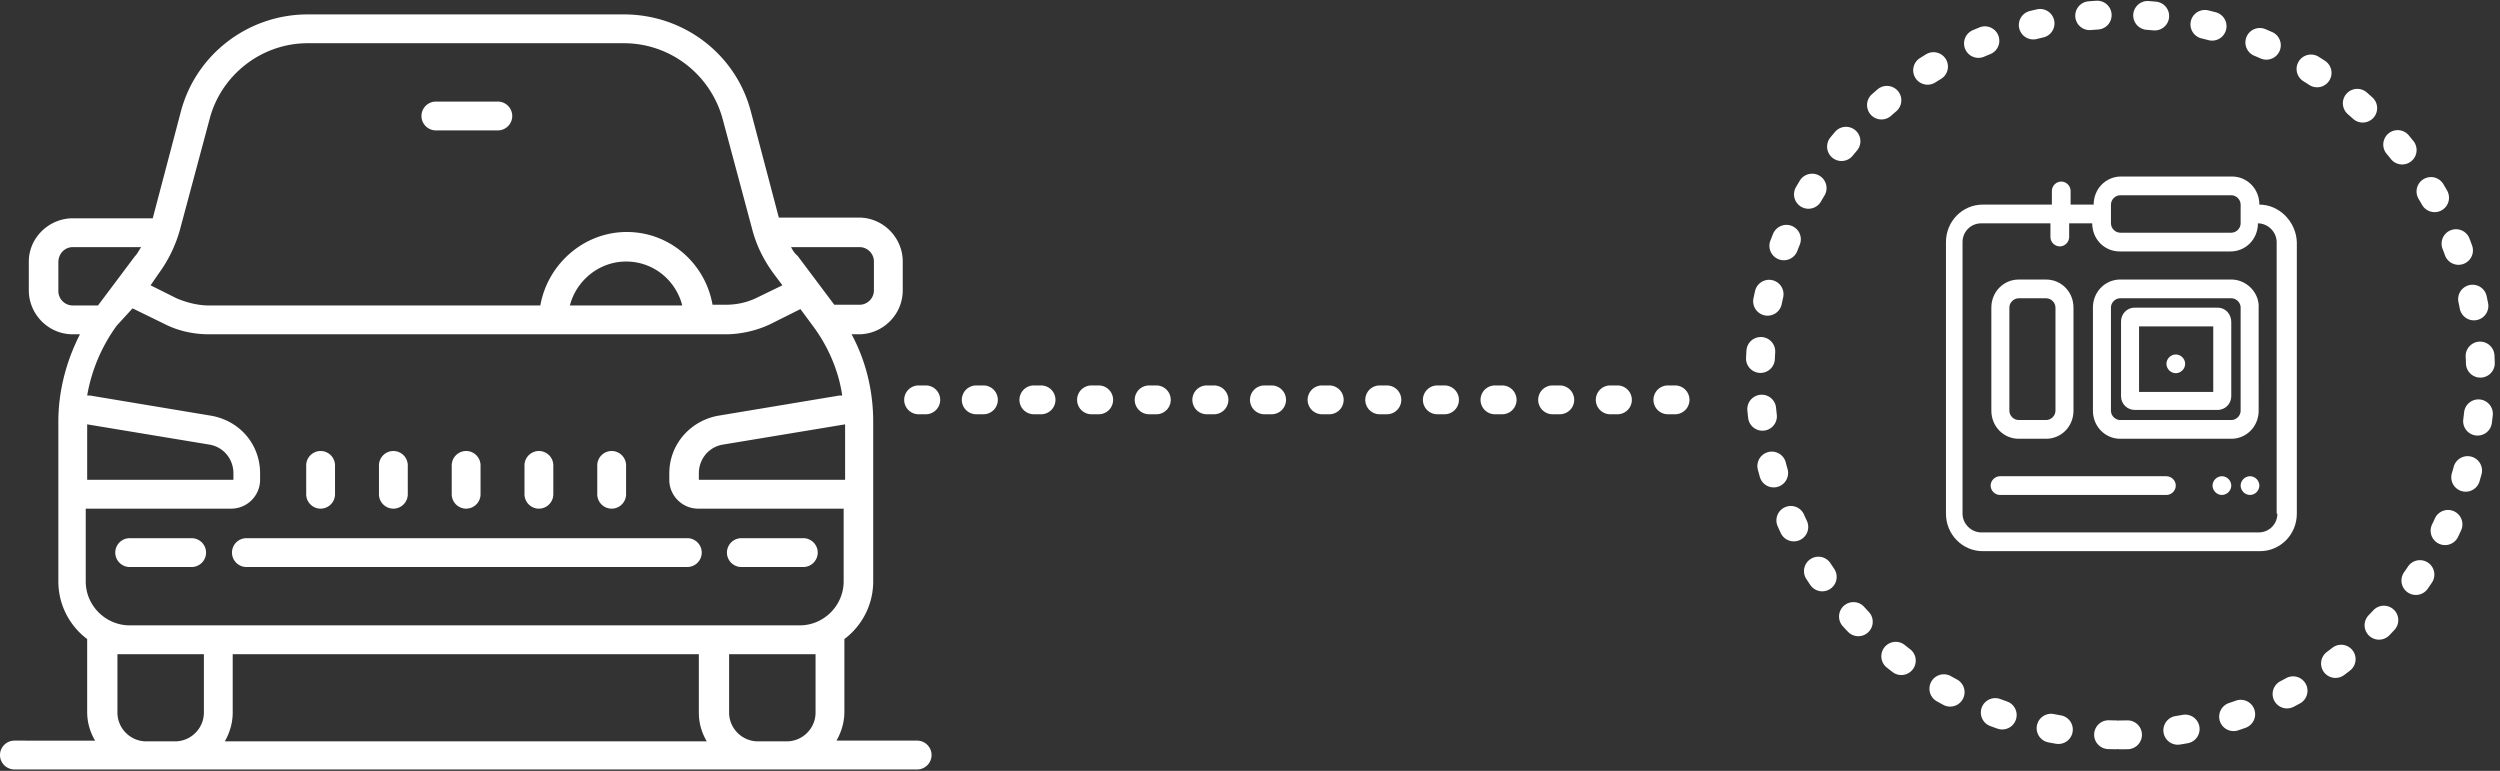
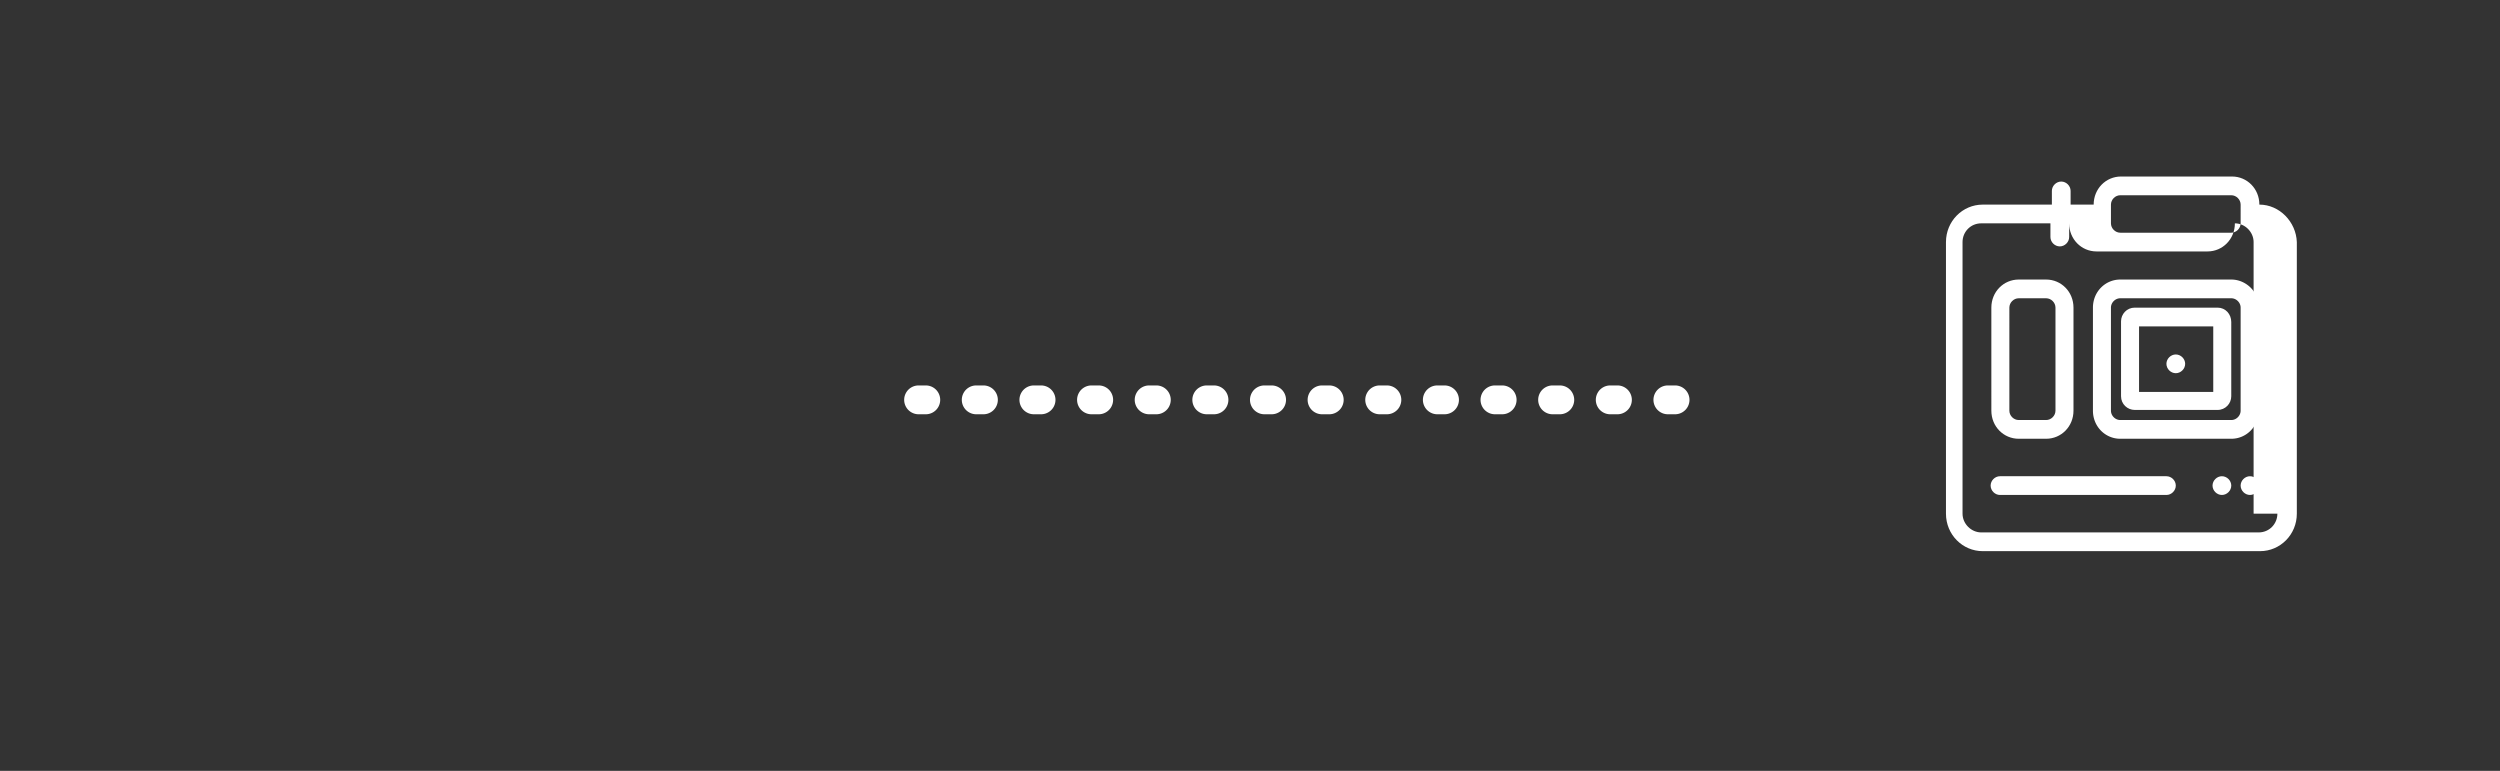
<svg xmlns="http://www.w3.org/2000/svg" width="347" height="107">
  <rect width="100%" height="100%" fill="#333333" stroke="none" />
  <g fill="#FFF" fill-rule="nonzero">
-     <path d="M294.3 104a2 2 0 0 1 0-4c.32 0 .641-.003.962-.01a2 2 0 0 1 .078 4 52.9 52.9 0 0 1-1.04.01zm8.294-.659a2 2 0 0 1-.634-3.95c.315-.05.63-.104.945-.16a2 2 0 1 1 .713 3.935 51.8 51.8 0 0 1-1.024.175zm8.083-1.976a2 2 0 1 1-1.26-3.796c.303-.101.605-.205.907-.312a2 2 0 1 1 1.336 3.77c-.327.116-.654.229-.983.338zm7.691-3.265a2 2 0 0 1-1.855-3.544c.284-.148.566-.3.847-.453a2 2 0 0 1 1.925 3.505c-.304.167-.61.331-.917.492zm7.01-4.414a2 2 0 1 1-2.393-3.205c.256-.191.51-.385.763-.582a2 2 0 0 1 2.457 3.156c-.273.213-.549.424-.827.631zm6.266-5.51a2 2 0 0 1-2.873-2.784c.223-.23.443-.462.661-.696a2 2 0 0 1 2.927 2.726c-.236.254-.474.505-.715.754zm5.32-6.452a2 2 0 1 1-3.28-2.29c.184-.262.364-.527.542-.793a2 2 0 1 1 3.325 2.224c-.193.289-.388.575-.587.859zm4.195-7.165a2 2 0 0 1-3.602-1.738c.139-.289.275-.578.408-.87a2 2 0 0 1 3.637 1.666c-.145.316-.292.63-.443.942zm2.987-7.711a2 2 0 0 1-3.833-1.142c.09-.306.179-.614.264-.922a2 2 0 0 1 3.856 1.064c-.092.334-.188.667-.287 1zm1.727-8.162a2 2 0 1 1-3.967-.51c.04-.317.078-.635.113-.953a2 2 0 1 1 3.977.43c-.038.346-.079.69-.123 1.033zm.401-8.33a2 2 0 0 1-3.998.126 48.1 48.1 0 0 0-.04-.96 2 2 0 1 1 3.995-.206c.018.346.032.693.043 1.04zm-.927-8.275a2 2 0 0 1-3.927.763 48.273 48.273 0 0 0-.192-.94 2 2 0 0 1 3.91-.84c.073.338.143.677.209 1.017zm-2.223-8.01a2 2 0 1 1-3.76 1.366 50.37 50.37 0 0 0-.337-.9 2 2 0 1 1 3.733-1.438c.125.323.246.647.364.972zm-3.464-7.618a2 2 0 1 1-3.475 1.982c-.158-.278-.32-.555-.484-.83a2 2 0 0 1 3.435-2.05c.178.298.352.597.524.898zm-4.678-6.878a2 2 0 0 1-3.12 2.504c-.2-.25-.404-.498-.609-.744a2 2 0 0 1 3.07-2.564c.222.266.442.534.659.804zm-5.7-6.056a2 2 0 1 1-2.687 2.963 48.693 48.693 0 0 0-.718-.639 2 2 0 0 1 2.629-3.015c.26.228.52.458.777.691zm-6.611-5.103a2 2 0 1 1-2.184 3.35 48.243 48.243 0 0 0-.81-.516 2 2 0 0 1 2.117-3.393c.294.183.587.37.877.559zm-7.277-3.958a2 2 0 0 1-1.625 3.655c-.292-.13-.586-.257-.881-.38a2 2 0 1 1 1.55-3.688c.32.135.639.272.956.413zm-7.88-2.763a2 2 0 1 1-1.013 3.869c-.31-.081-.62-.16-.931-.234a2 2 0 1 1 .936-3.889c.337.081.673.166 1.009.254zM299.28.235a2 2 0 0 1-.378 3.982c-.319-.03-.638-.057-.957-.08a2 2 0 0 1 .299-3.99c.346.026.691.056 1.036.088zm-8.313-.13a2 2 0 0 1 .253 3.992c-.32.02-.64.044-.959.07a2 2 0 1 1-.332-3.985 52.32 52.32 0 0 1 1.038-.077zm-8.249 1.192a2 2 0 0 1 .889 3.9c-.312.071-.623.145-.933.222a2 2 0 0 1-.967-3.881c.336-.084.673-.164 1.011-.241zm-7.937 2.496a2 2 0 0 1 1.504 3.706c-.297.12-.592.244-.885.37a2 2 0 0 1-1.578-3.676c.318-.136.638-.27.96-.4zm-7.446 3.744a2 2 0 0 1 2.079 3.418 48.05 48.05 0 0 0-.816.506 2 2 0 0 1-2.146-3.375c.293-.186.587-.37.883-.55zm-6.728 4.864a2 2 0 0 1 2.594 3.045c-.244.208-.486.418-.726.631a2 2 0 1 1-2.654-2.993c.26-.23.522-.458.786-.683zm-5.905 5.905a2 2 0 1 1 3.045 2.594c-.207.244-.412.49-.615.737a2 2 0 0 1-3.096-2.532c.22-.269.442-.535.666-.799zm-4.9 6.787a2 2 0 1 1 3.42 2.074c-.165.273-.328.549-.489.826a2 2 0 0 1-3.461-2.005c.174-.3.35-.598.53-.895zm-3.691 7.346a2 2 0 0 1 3.705 1.507c-.12.296-.238.593-.353.892a2 2 0 0 1-3.735-1.432c.125-.323.252-.646.383-.967zm-2.508 7.954a2 2 0 1 1 3.9.89c-.071.312-.14.624-.204.938a2 2 0 0 1-3.917-.812c.07-.34.144-.678.221-1.016zm-1.196 8.258a2 2 0 1 1 3.992.254c-.02.32-.037.639-.051.96a2 2 0 0 1-3.996-.176c.015-.347.033-.693.055-1.038zm.13 8.326a2 2 0 0 1 3.982-.38c.03.32.063.637.1.954a2 2 0 0 1-3.974.458c-.04-.343-.076-.688-.108-1.032zm1.455 8.215a2 2 0 1 1 3.87-1.013c.08.31.164.618.252.926a2 2 0 0 1-3.849 1.09 51.595 51.595 0 0 1-.273-1.003zm2.747 7.85a2 2 0 0 1 3.657-1.622c.13.293.263.585.399.875a2 2 0 0 1-3.624 1.694 51.75 51.75 0 0 1-.432-.948zm3.96 7.291a2 2 0 0 1 3.351-2.183c.175.268.353.535.533.8a2 2 0 0 1-3.308 2.25 52.12 52.12 0 0 1-.576-.867zm5.095 6.602a2 2 0 1 1 2.961-2.689c.216.237.433.472.653.705a2 2 0 0 1-2.907 2.747 52.35 52.35 0 0 1-.707-.763zm6.088 5.716a2 2 0 1 1 2.497-3.126c.25.2.502.398.757.593a2 2 0 0 1-2.434 3.174 52.263 52.263 0 0 1-.82-.641zm6.943 4.685a2 2 0 1 1 1.964-3.485c.278.157.559.31.84.462a2 2 0 0 1-1.893 3.524 51.922 51.922 0 0 1-.91-.501zm7.45 3.45a2 2 0 1 1 1.388-3.751c.3.111.601.219.904.324a2 2 0 1 1-1.312 3.779c-.328-.114-.654-.231-.98-.351zm8.031 2.253a2 2 0 1 1 .766-3.926c.314.06.628.119.944.174a2 2 0 1 1-.687 3.94c-.342-.059-.683-.122-1.023-.188zm8.297.934a2 2 0 0 1 .129-3.998c.32.01.64.017.96.021a2 2 0 0 1-.05 4 52.772 52.772 0 0 1-1.039-.023zM42.7 2c-8.2 0-15.5 5.5-17.6 13.5l-3.9 14.8H10.1c-3.3 0-6.1 2.7-6.1 6v4c0 3.3 2.7 6.1 6.1 6.1h1c-1.9 3.7-3 7.9-3 12.1v22.2c0 3.3 1.6 6.2 4 8v10.1c0 1.5.4 2.8 1.1 4H2c-1.1 0-2 .9-2 2s.9 2 2 2h125.3c1.1 0 2-.9 2-2s-.9-2-2-2h-11.2c.7-1.2 1.1-2.6 1.1-4V88.7c2.4-1.8 4-4.7 4-8V58.5c0-4.2-1-8.4-3-12.1h1c3.3 0 6.1-2.7 6.1-6.1v-4c0-3.3-2.7-6.1-6.1-6.1h-11.1l-3.9-14.8C102.1 7.5 94.9 2 86.6 2H42.7zm0 4h43.9c6.4 0 12 4.3 13.7 10.5l4.1 15.3c.6 2.3 1.6 4.3 3 6.2l1.2 1.6-3.5 1.7c-1.4.7-2.9 1-4.4 1h-1.8c-1-5.7-5.9-10.1-11.9-10.1s-11 4.5-12 10.2H29c-1.5 0-3.1-.4-4.5-1l-3.6-1.8L22 38c1.4-1.9 2.4-4 3-6.2l4.1-15.3C30.7 10.4 36.3 6 42.7 6zm17.8 8.1c-1.1 0-2 .9-2 2s.9 2 2 2h8.6c1.1 0 2-.9 2-2s-.9-2-2-2h-8.6zM10.1 34.3h9.5c-.3.4-.5.9-.9 1.3l-5.1 6.8h-3.5c-1.1 0-2-.9-2-2v-4c0-1.2.9-2.1 2-2.1zm99.7 0h9.5c1.1 0 2 .9 2 2v4c0 1.1-.9 2-2 2h-3.5l-5.1-6.8c-.4-.3-.7-.8-.9-1.2zm-22.9 2c3.8 0 6.9 2.6 7.8 6.1H79.1c.9-3.5 4.1-6.1 7.8-6.1zm-68.5 6.5l4.3 2.1c1.9 1 4.1 1.5 6.3 1.5h71.7c2.1 0 4.3-.5 6.2-1.4l4.2-2.1 1.7 2.3c2.1 2.8 3.6 6.2 4.1 9.7h-.4l-16.8 2.8c-3.9.7-6.8 4-6.8 8v.9c0 2.2 1.8 4 4 4h20.2v10.1c0 3.3-2.7 6.1-6.1 6.1H18c-3.3 0-6.1-2.7-6.1-6.1V70.6h20.2c2.2 0 4-1.8 4-4v-.9c0-4-2.8-7.3-6.8-8l-16.8-2.8h-.4c.6-3.5 2-6.8 4.1-9.7l2.2-2.4zm-6.3 16.1L29 61.7c2 .3 3.4 2 3.4 4v.9H12.1v-7.7zm105.2 0v7.7H97v-.9c0-2 1.4-3.7 3.4-4l16.9-2.8zm-72.8 3.7c-1.1 0-2 .9-2 2v4c0 1.1.9 2 2 2s2-.9 2-2v-4c0-1.1-.9-2-2-2zm10.1 0c-1.1 0-2 .9-2 2v4c0 1.1.9 2 2 2s2-.9 2-2v-4c0-1.1-.9-2-2-2zm10.1 0c-1.1 0-2 .9-2 2v4c0 1.1.9 2 2 2s2-.9 2-2v-4c0-1.1-.9-2-2-2zm10.1 0c-1.1 0-2 .9-2 2v4c0 1.1.9 2 2 2s2-.9 2-2v-4c0-1.1-.9-2-2-2zm10.1 0c-1.1 0-2 .9-2 2v4c0 1.1.9 2 2 2s2-.9 2-2v-4c0-1.1-.9-2-2-2zM18 74.7c-1.1 0-2 .9-2 2s.9 2 2 2h8.6c1.1 0 2-.9 2-2s-.9-2-2-2H18zm16.2 0c-1.1 0-2 .9-2 2s.9 2 2 2h61.2c1.1 0 2-.9 2-2s-.9-2-2-2H34.2zm68.7 0c-1.1 0-2 .9-2 2s.9 2 2 2h8.6c1.1 0 2-.9 2-2s-.9-2-2-2h-8.6zM16.2 90.8h12.1v8.1c0 2.2-1.8 4-4 4h-4c-2.2 0-4-1.8-4-4v-8.1h-.1zm16.1 0H97v8.1c0 1.5.4 2.8 1.1 4H31.2c.7-1.2 1.1-2.6 1.1-4v-8.1zm68.8 0h12.1v8.1c0 2.2-1.8 4-4 4h-4c-2.2 0-4-1.8-4-4v-8.1h-.1z" />
    <path d="M127.5 57.5a2 2 0 0 1 0-4h1a2 2 0 0 1 0 4h-1zm8 0a2 2 0 0 1 0-4h1a2 2 0 0 1 0 4h-1zm8 0a2 2 0 0 1 0-4h1a2 2 0 0 1 0 4h-1zm8 0a2 2 0 0 1 0-4h1a2 2 0 0 1 0 4h-1zm8 0a2 2 0 0 1 0-4h1a2 2 0 0 1 0 4h-1zm8 0a2 2 0 0 1 0-4h1a2 2 0 0 1 0 4h-1zm8 0a2 2 0 0 1 0-4h1a2 2 0 0 1 0 4h-1zm8 0a2 2 0 0 1 0-4h1a2 2 0 0 1 0 4h-1zm8 0a2 2 0 0 1 0-4h1a2 2 0 0 1 0 4h-1zm8 0a2 2 0 0 1 0-4h1a2 2 0 0 1 0 4h-1zm8 0a2 2 0 0 1 0-4h1a2 2 0 0 1 0 4h-1zm8 0a2 2 0 0 1 0-4h1a2 2 0 0 1 0 4h-1zm8 0a2 2 0 0 1 0-4h1a2 2 0 0 1 0 4h-1zm8 0a2 2 0 0 1 0-4h1a2 2 0 0 1 0 4h-1zM309.7 38.8h-15.4c-2.1 0-3.8 1.7-3.8 3.9V57c0 2.2 1.7 3.9 3.8 3.9h15.4c2.1 0 3.8-1.7 3.8-3.9V42.7c.1-2.1-1.7-3.9-3.8-3.9zM311 57c0 .7-.6 1.3-1.3 1.3h-15.4c-.7 0-1.3-.6-1.3-1.3V42.7c0-.7.6-1.3 1.3-1.3h15.4c.7 0 1.3.6 1.3 1.3V57z" />
    <path d="M307.8 42.7h-11.5c-1.1 0-1.9.9-1.9 1.9V55c0 1.1.9 1.9 1.9 1.9h11.5c1.1 0 1.9-.9 1.9-1.9V44.7c0-1.1-.8-2-1.9-2zm-.6 11.7h-10.3v-9.1h10.3v9.1zM280.2 60.9h3.8c2.1 0 3.8-1.7 3.8-3.9V42.7c0-2.2-1.7-3.9-3.8-3.9h-3.8c-2.1 0-3.8 1.7-3.8 3.9V57c0 2.2 1.7 3.9 3.8 3.9zm-1.3-18.2c0-.7.6-1.3 1.3-1.3h3.8c.7 0 1.3.6 1.3 1.3V57c0 .7-.6 1.3-1.3 1.3h-3.8c-.7 0-1.3-.6-1.3-1.3V42.7z" />
-     <path d="M313.6 28.4c0-2.2-1.7-3.9-3.8-3.9h-15.4c-2.1 0-3.8 1.7-3.8 3.9h-3.2v-1.9c0-.7-.6-1.3-1.3-1.3-.7 0-1.3.6-1.3 1.3v1.9h-9.6c-2.8 0-5.1 2.3-5.1 5.2v37.7c0 2.9 2.3 5.2 5.1 5.2h38.5c2.8 0 5.1-2.3 5.1-5.2V33.6c-.1-2.8-2.4-5.2-5.2-5.2zm-20.6 0c0-.7.6-1.3 1.3-1.3h15.4c.7 0 1.3.6 1.3 1.3V31c0 .7-.6 1.3-1.3 1.3h-15.4c-.7 0-1.3-.6-1.3-1.3v-2.6zm23.1 42.9c0 1.4-1.1 2.6-2.6 2.6H275c-1.4 0-2.6-1.2-2.6-2.6V33.6c0-1.4 1.1-2.6 2.6-2.6h9.6v1.9c0 .7.6 1.3 1.3 1.3.7 0 1.3-.6 1.3-1.3V31h3.2c0 2.2 1.7 3.9 3.8 3.9h15.4c2.1 0 3.8-1.7 3.8-3.9 1.4 0 2.6 1.2 2.6 2.6v37.7h.1z" />
+     <path d="M313.6 28.4c0-2.2-1.7-3.9-3.8-3.9h-15.4c-2.1 0-3.8 1.7-3.8 3.9h-3.2v-1.9c0-.7-.6-1.3-1.3-1.3-.7 0-1.3.6-1.3 1.3v1.9h-9.6c-2.8 0-5.1 2.3-5.1 5.2v37.7c0 2.9 2.3 5.2 5.1 5.2h38.5c2.8 0 5.1-2.3 5.1-5.2V33.6c-.1-2.8-2.4-5.2-5.2-5.2zm-20.6 0c0-.7.6-1.3 1.3-1.3h15.4c.7 0 1.3.6 1.3 1.3V31c0 .7-.6 1.3-1.3 1.3h-15.4c-.7 0-1.3-.6-1.3-1.3v-2.6zm23.1 42.9c0 1.4-1.1 2.6-2.6 2.6H275c-1.4 0-2.6-1.2-2.6-2.6V33.6c0-1.4 1.1-2.6 2.6-2.6h9.6v1.9c0 .7.6 1.3 1.3 1.3.7 0 1.3-.6 1.3-1.3V31c0 2.2 1.7 3.9 3.8 3.9h15.4c2.1 0 3.8-1.7 3.8-3.9 1.4 0 2.6 1.2 2.6 2.6v37.7h.1z" />
    <path d="M302 51.8c.7 0 1.3-.6 1.3-1.3 0-.7-.6-1.3-1.3-1.3-.7 0-1.3.6-1.3 1.3 0 .7.6 1.3 1.3 1.3zM312.3 66.1c-.7 0-1.3.6-1.3 1.3 0 .7.6 1.3 1.3 1.3.7 0 1.3-.6 1.3-1.3 0-.7-.6-1.3-1.3-1.3zM308.4 66.1c-.7 0-1.3.6-1.3 1.3 0 .7.6 1.3 1.3 1.3.7 0 1.3-.6 1.3-1.3 0-.7-.6-1.3-1.3-1.3zM300.7 66.1h-23.1c-.7 0-1.3.6-1.3 1.3 0 .7.6 1.3 1.3 1.3h23.1c.7 0 1.3-.6 1.3-1.3 0-.7-.6-1.3-1.3-1.3z" />
  </g>
</svg>